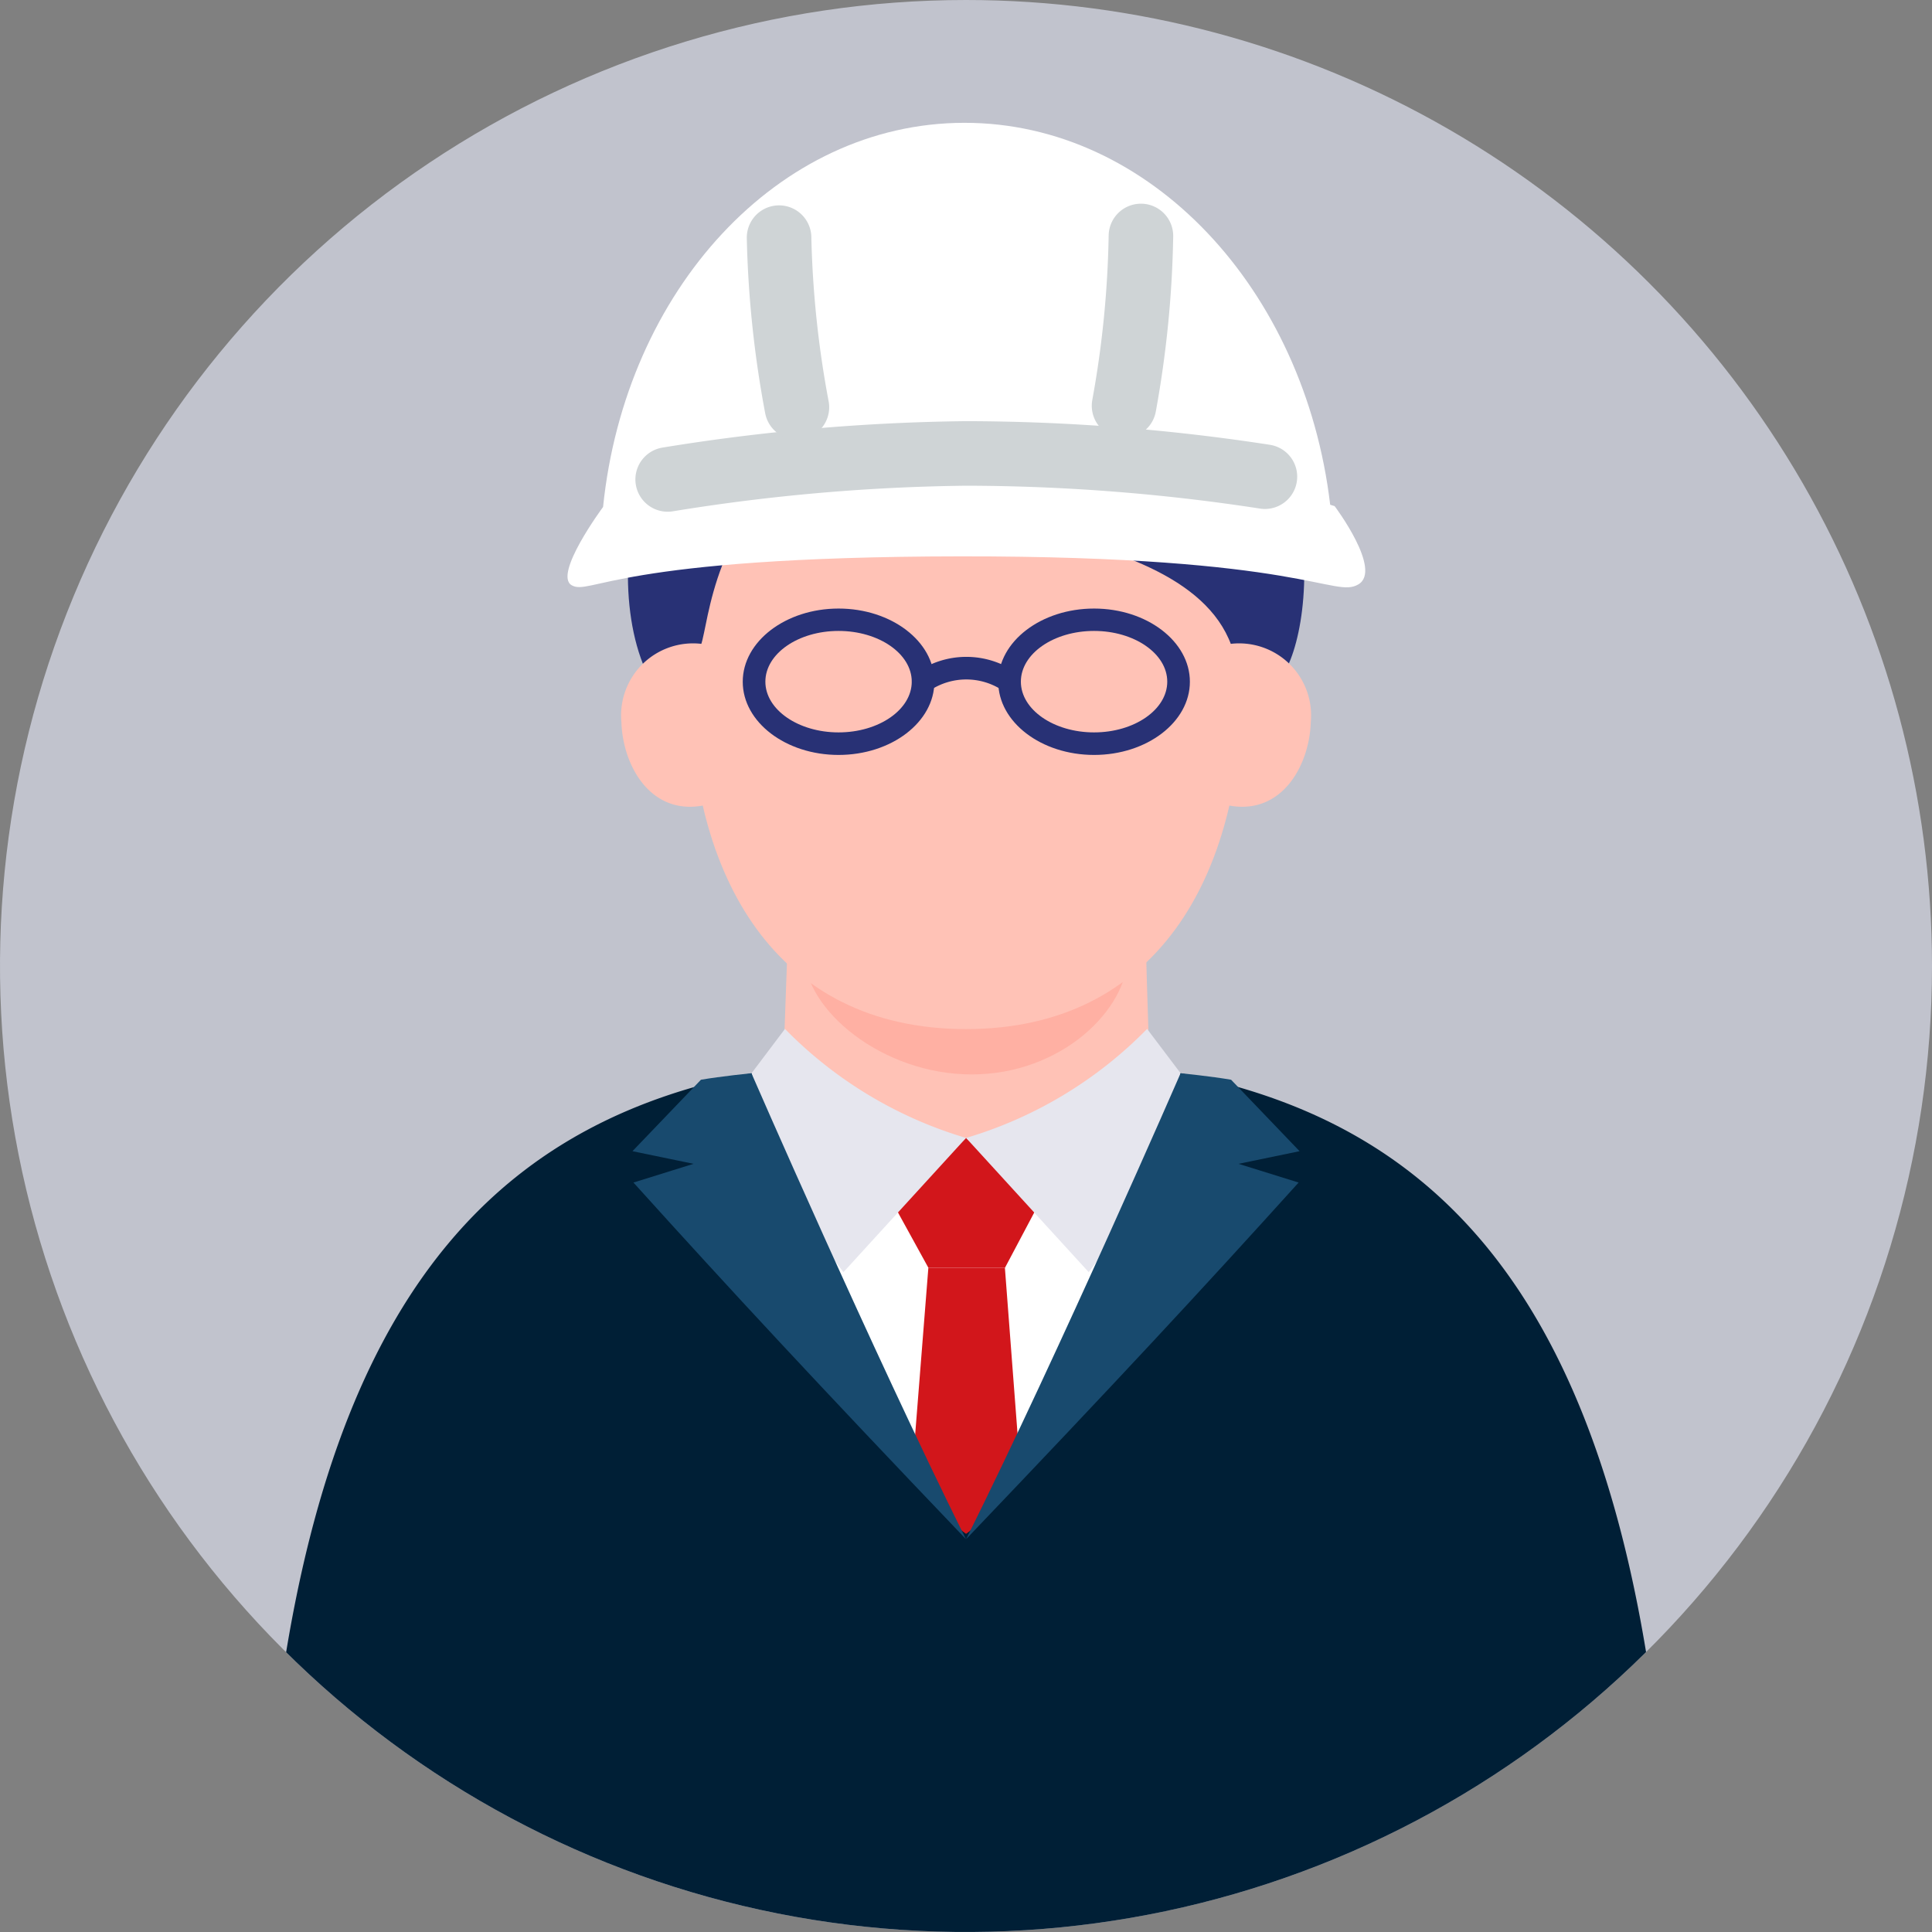
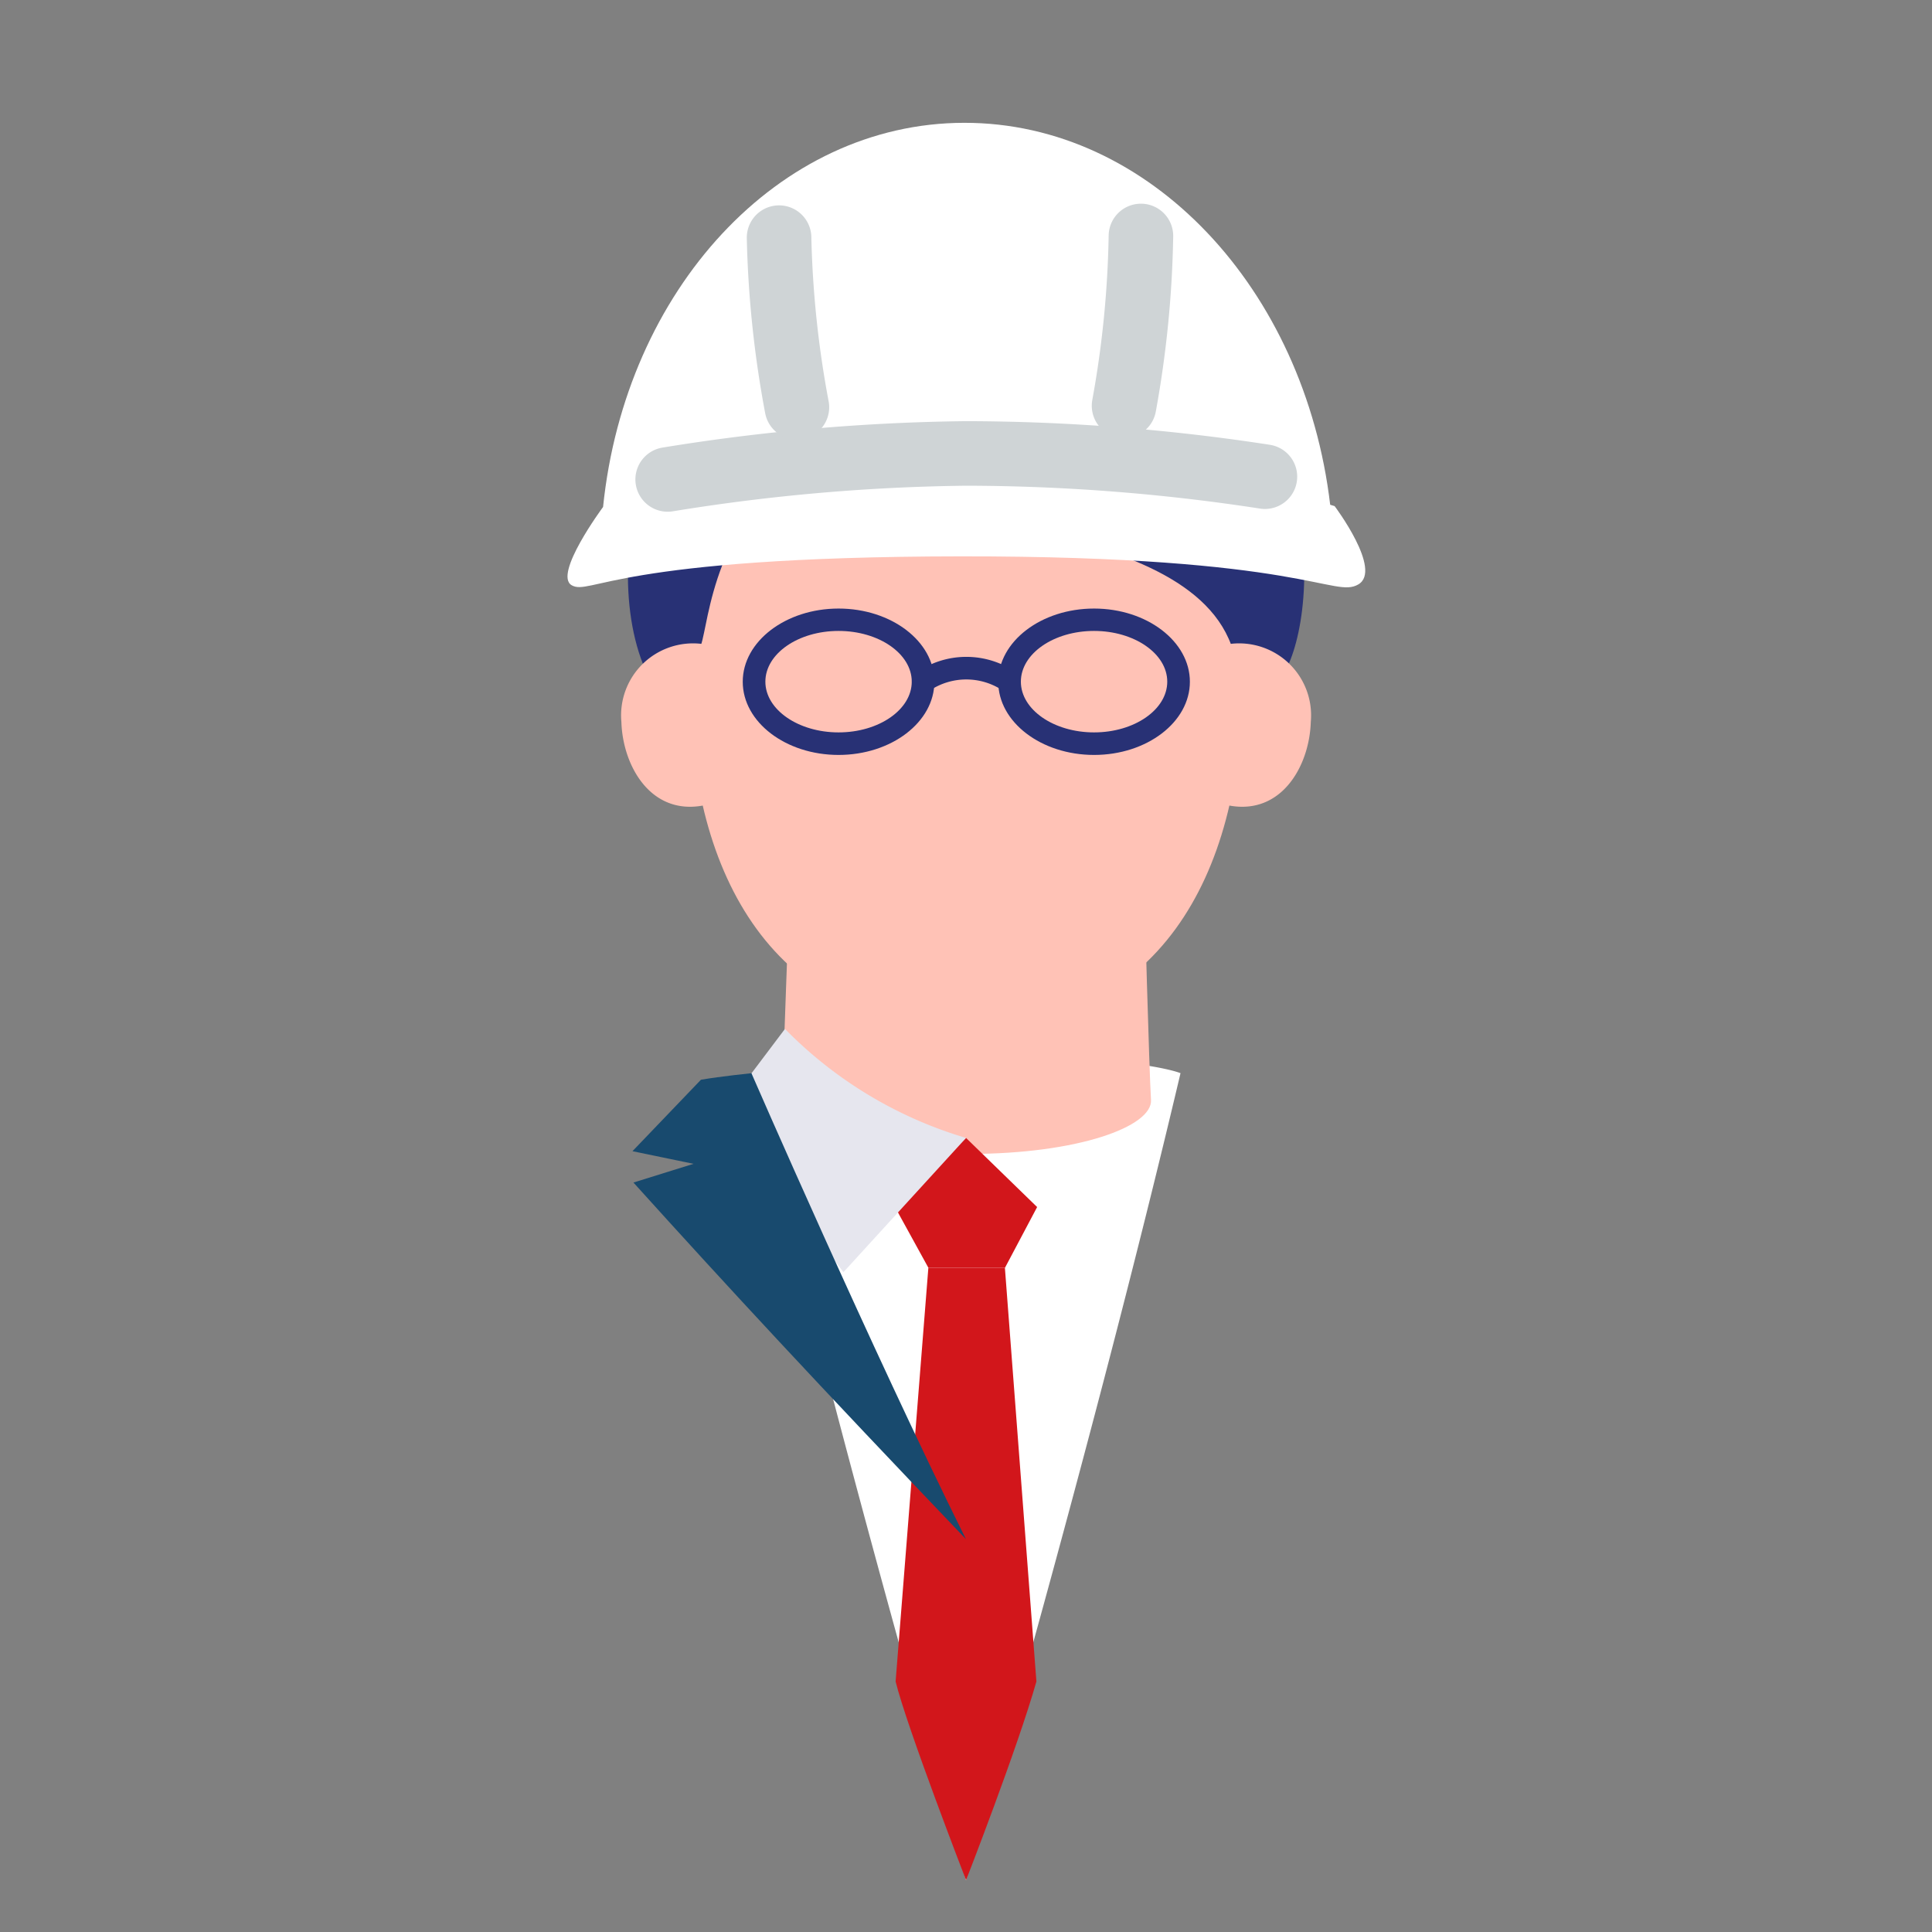
<svg xmlns="http://www.w3.org/2000/svg" width="92.388" height="92.388" viewBox="0 0 92.388 92.388">
  <rect x="0" y="0" width="92.388" height="92.388" fill="#808080" stroke="none" />
  <defs>
    <clipPath id="a">
      <path d="M46.194,0A46.194,46.194,0,1,0,92.388,46.193,46.194,46.194,0,0,0,46.194,0Z" fill="none" />
    </clipPath>
  </defs>
  <g clip-path="url(#a)">
-     <path d="M92.388,46.194A46.194,46.194,0,1,1,46.194,0,46.194,46.194,0,0,1,92.388,46.194" fill="#c1c3cd" />
    <path d="M76.928,93.6a43.5,43.5,0,0,0-10.26.853c4.277,18.148,10.257,38.595,10.257,38.595S82.9,112.6,87.182,94.449c0,0-1.992-.855-10.255-.853" transform="translate(-30.73 -43.13)" fill="#fff" />
    <path d="M79.557,22.317c10.65,6.406,8.911,18.028,7.227,19.621C76.746,51.43,62.2,47.555,57.72,43.182c-3.844-3.752-2.311-16.4,5.582-18.851,2.105-3.295,9.684-5.966,16.255-2.013" transform="translate(-25.675 -9.377)" fill="#283175" />
    <path d="M86.669,77.448s.225,8.487.319,10c.079,1.276-3.5,2.585-8.706,2.585s-9.029-1.059-8.973-2.131c.16-3.03.319-9.7.478-11.059s16.565-2.121,16.883.606" transform="translate(-31.947 -34.852)" fill="#ffc2b6" />
-     <path d="M71.359,80.572c0,2.647,3.725,5.737,8,5.737s7.473-3.09,7.473-5.737-3.463-4.793-7.735-4.793-7.735,2.146-7.735,4.793" transform="translate(-32.892 -34.93)" fill="#ffb0a3" />
    <path d="M61.212,46.906c0,9.044,4.072,16.377,13.2,16.377s13.2-7.332,13.2-16.377S81.7,30.529,74.414,30.529s-13.2,7.332-13.2,16.377" transform="translate(-28.215 -14.072)" fill="#ffc2b6" />
    <path d="M93.028,43.566c.786-8.912-2.038-15.392-10.419-17.788-6.032-1.725-13.648,1.572-11.091,7.726,1.976,3.594,17.654,2.381,20.092,9.017.2.54,1.3,2.42,1.417,1.045" transform="translate(-32.731 -11.672)" fill="#283175" />
    <path d="M66.159,36.927c-4.717,2.785-4.936,8-5.314,9.017,0,0-1.6,1.634-1.558-1.646.04-2.925.621-8.678,3.284-10.7,2.965-2.246,8.695.309,3.589,3.324" transform="translate(-27.327 -15.095)" fill="#283175" />
    <path d="M59.312,64.749c-2.707.709-4.125-1.776-4.19-3.932a3.442,3.442,0,0,1,3.8-3.738c1.883.268,2.227,7.189.387,7.671" transform="translate(-25.407 -26.293)" fill="#ffc2b6" />
    <path d="M107.469,64.749c2.707.709,4.125-1.776,4.19-3.932a3.443,3.443,0,0,0-3.8-3.738c-1.882.268-2.226,7.189-.387,7.671" transform="translate(-48.977 -26.293)" fill="#ffc2b6" />
    <path d="M70.471,60.979c-2.527,0-4.582-1.572-4.582-3.5s2.055-3.5,4.582-3.5,4.582,1.572,4.582,3.5-2.055,3.5-4.582,3.5m0-5.93c-1.932,0-3.5,1.089-3.5,2.426s1.572,2.426,3.5,2.426,3.5-1.089,3.5-2.426-1.572-2.426-3.5-2.426" transform="translate(-30.371 -24.878)" fill="#283175" />
    <path d="M93.137,60.979c-2.527,0-4.582-1.572-4.582-3.5s2.055-3.5,4.582-3.5,4.582,1.572,4.582,3.5-2.055,3.5-4.582,3.5m0-5.93c-1.932,0-3.5,1.089-3.5,2.426s1.572,2.426,3.5,2.426,3.5-1.089,3.5-2.426-1.572-2.426-3.5-2.426" transform="translate(-40.819 -24.878)" fill="#283175" />
    <path d="M85.562,60a.535.535,0,0,1-.356-.135,3.133,3.133,0,0,0-3.425,0,.543.543,0,0,1-.758-.059.537.537,0,0,1,.051-.755,4.167,4.167,0,0,1,4.844,0,.539.539,0,0,1-.356.943" transform="translate(-37.286 -26.864)" fill="#283175" />
    <path d="M87.031,29.226s-.075-.025-.215-.068c-1.222-10.321-8.615-18.273-17.5-18.264-8.906.009-16.208,8.012-17.27,18.37-.025.034-2.393,3.236-1.5,3.744s2.1-1.365,18.589-1.382S86.99,33.65,88.161,32.968s-1.13-3.742-1.13-3.742" transform="translate(-23.207 -5.021)" fill="#fff" />
    <path d="M59.23,41.467a95.012,95.012,0,0,1,14.277-1.244A94.912,94.912,0,0,1,87.79,41.335" transform="translate(-27.302 -18.54)" fill="none" stroke="#cfd4d6" stroke-linecap="round" stroke-linejoin="round" stroke-width="3.087" />
    <path d="M69.111,21.082a49.593,49.593,0,0,0,.853,8.111" transform="translate(-31.856 -9.718)" fill="none" stroke="#cfd4d6" stroke-linecap="round" stroke-linejoin="round" stroke-width="3.087" />
    <path d="M100.522,20.933a49.638,49.638,0,0,1-.807,8.119" transform="translate(-45.963 -9.649)" fill="none" stroke="#cfd4d6" stroke-linecap="round" stroke-linejoin="round" stroke-width="3.087" />
    <path d="M81.015,112.466,79.449,132.25c.533,2.175,3.369,9.5,3.369,9.5s2.456-6.3,3.364-9.5l-1.507-19.784Z" transform="translate(-36.621 -51.84)" fill="#d2161b" />
    <path d="M86.182,104.247l-3.394-3.3-3.4,3.3,1.6,2.91h3.661l1.541-2.91Z" transform="translate(-36.592 -46.531)" fill="#d2161b" />
-     <path d="M94.355,91.274A20.1,20.1,0,0,1,85.7,96.488l5.863,6.419a31.652,31.652,0,0,0,4.15-7.233,12.94,12.94,0,0,0,.242-2.283Z" transform="translate(-39.501 -42.072)" fill="#e6e6ee" />
    <path d="M68.269,91.274a20.109,20.109,0,0,0,8.659,5.214l-5.863,6.419a31.64,31.64,0,0,1-4.15-7.233,12.889,12.889,0,0,1-.242-2.283Z" transform="translate(-30.732 -42.072)" fill="#e6e6ee" />
-     <path d="M47.466,95.209c-11.174,2.193-19.544,9.3-22.46,28.981a48.33,48.33,0,0,0,65.439,0C87.527,104.507,79.155,97.4,67.98,95.206c-4.278,18.147-10.257,22.025-10.257,22.025S51.744,113.357,47.466,95.209Z" transform="translate(-11.526 -43.884)" fill="#001f36" />
  </g>
  <g transform="translate(13.682 51.322)">
-     <path d="M101.653,98.933l-3.275-3.417c-.961-.165-2.414-.312-2.414-.312s-5.748,13.213-10.257,22.281c7.179-7.515,11.267-11.923,15.9-17.053-.778-.246-1.828-.572-2.874-.895Z" transform="translate(-53.189 -95.205)" fill="#184a6e" />
    <path d="M56.107,98.933l3.275-3.417c.961-.165,2.414-.312,2.414-.312s5.748,13.213,10.258,22.281c-7.18-7.515-11.267-11.923-15.9-17.053.778-.246,1.828-.572,2.874-.895Z" transform="translate(-39.545 -95.205)" fill="#184a6e" />
  </g>
</svg>